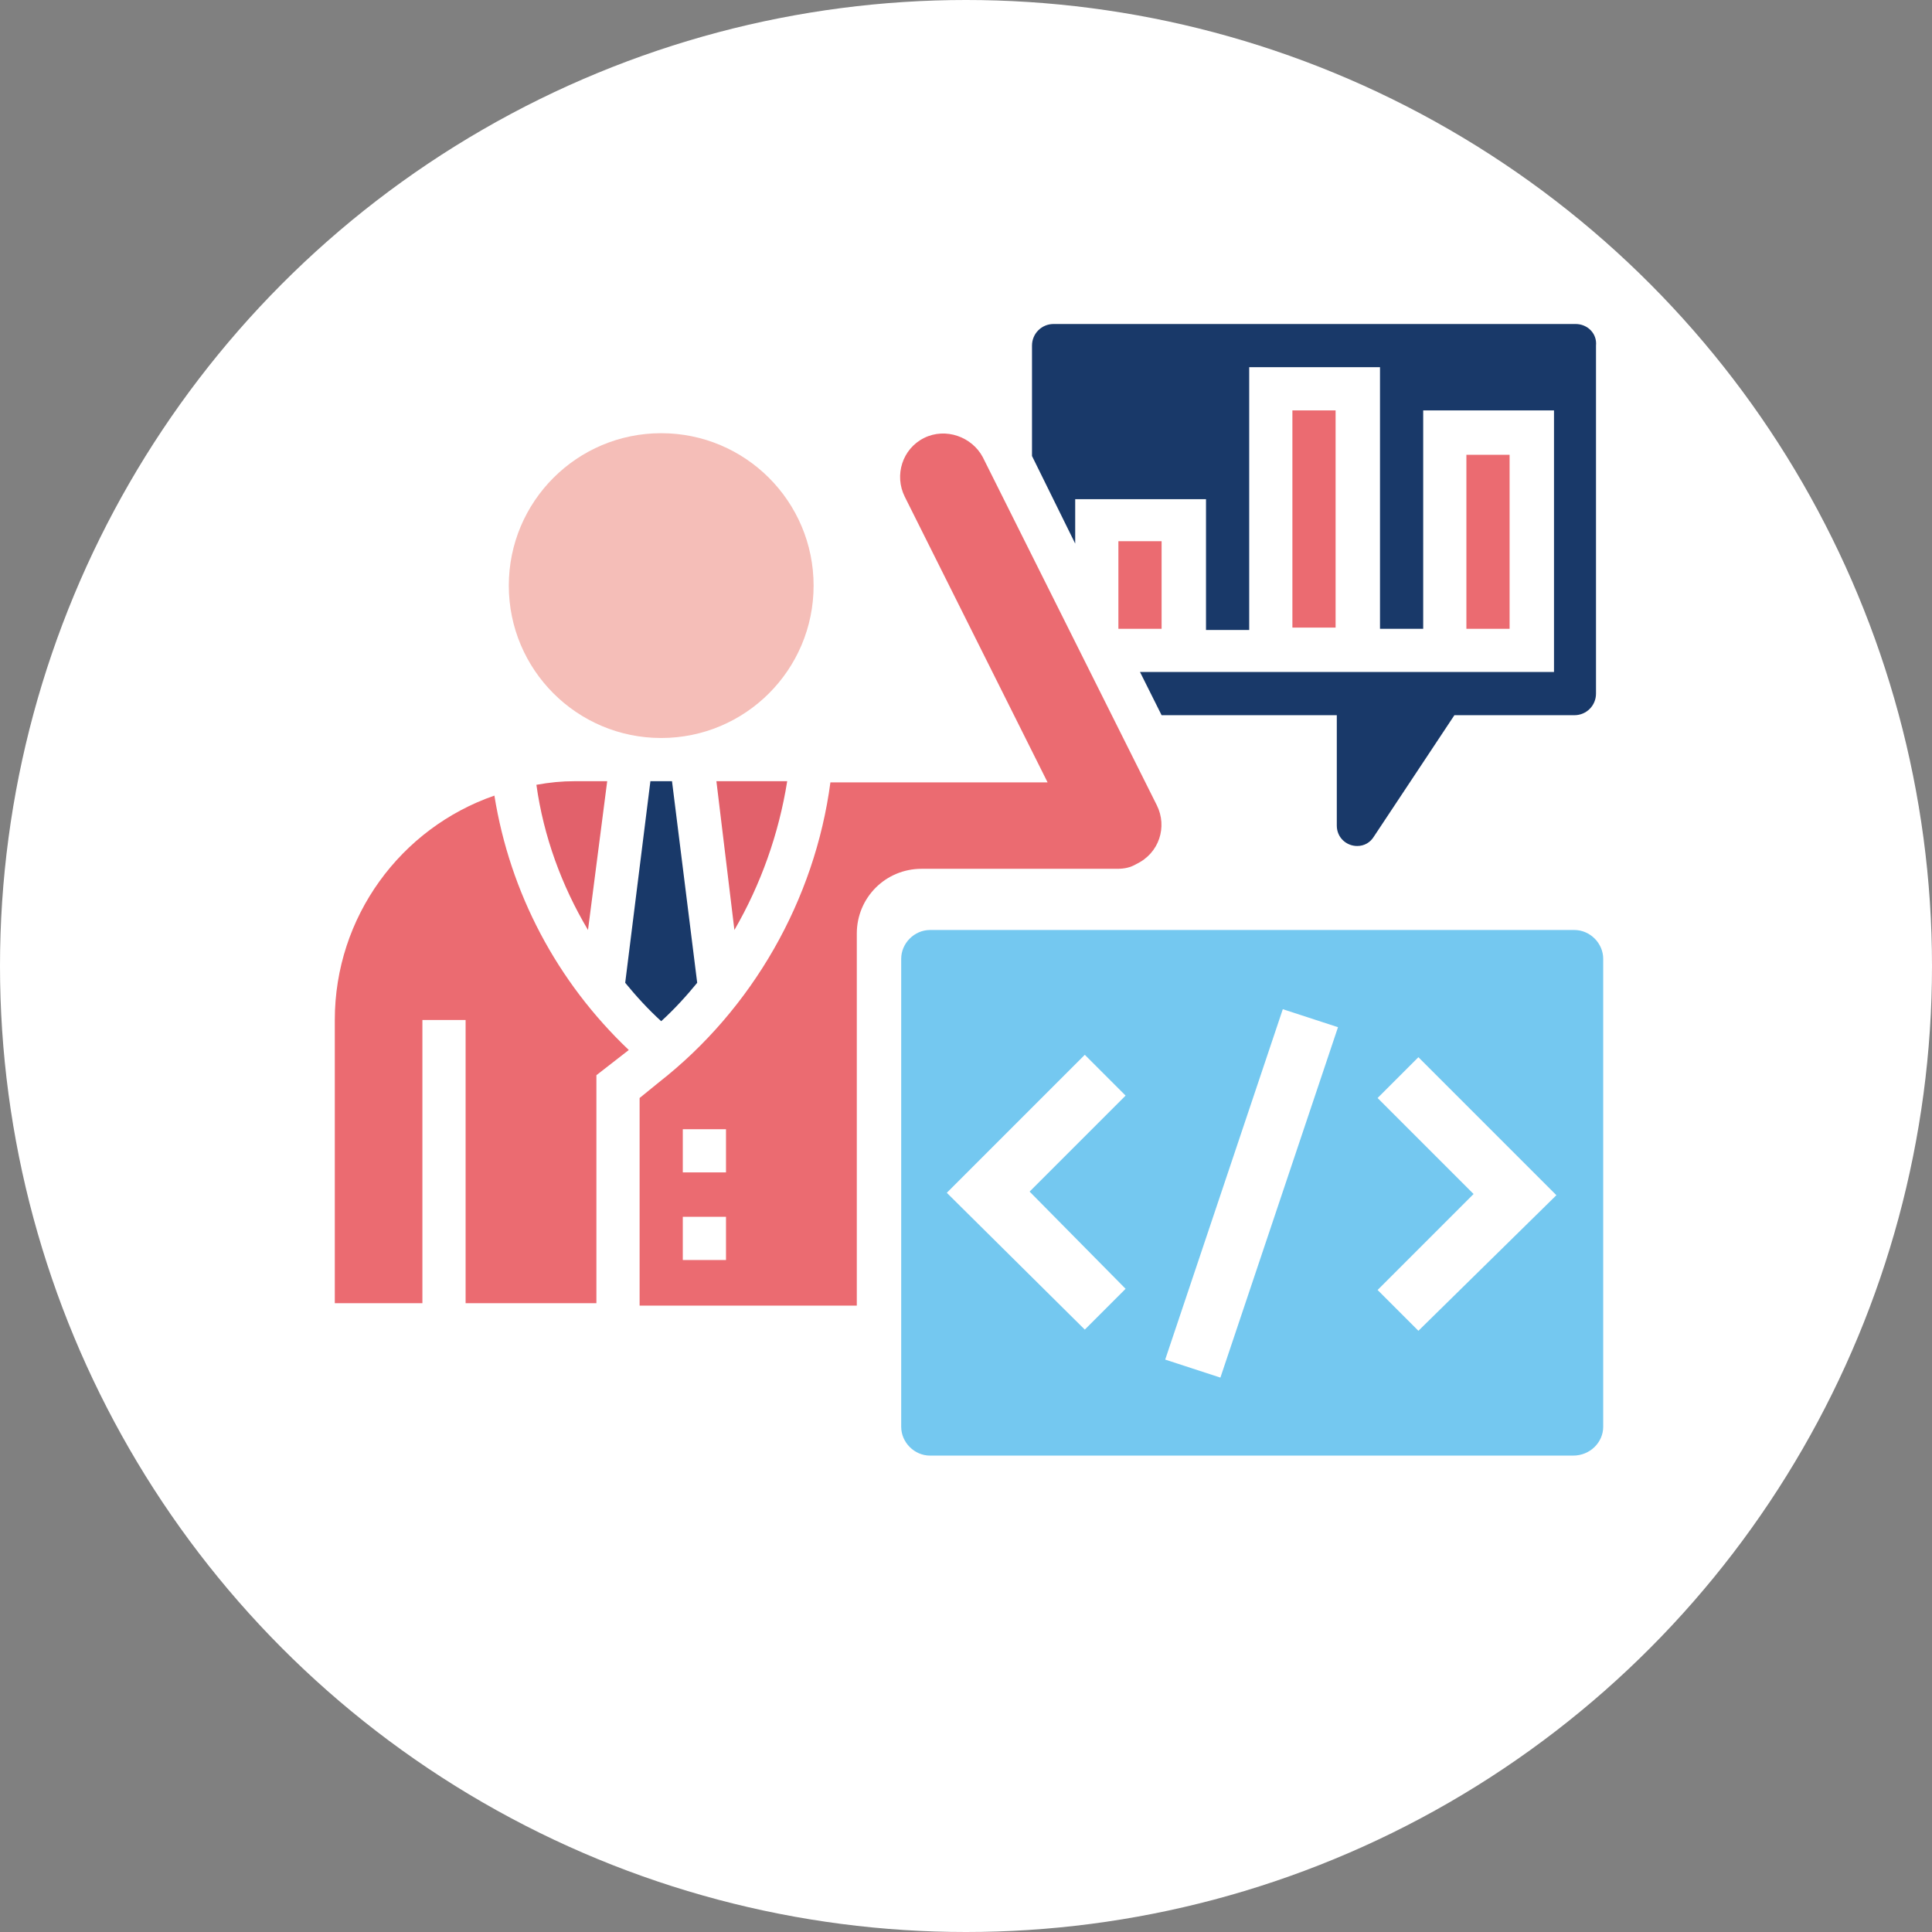
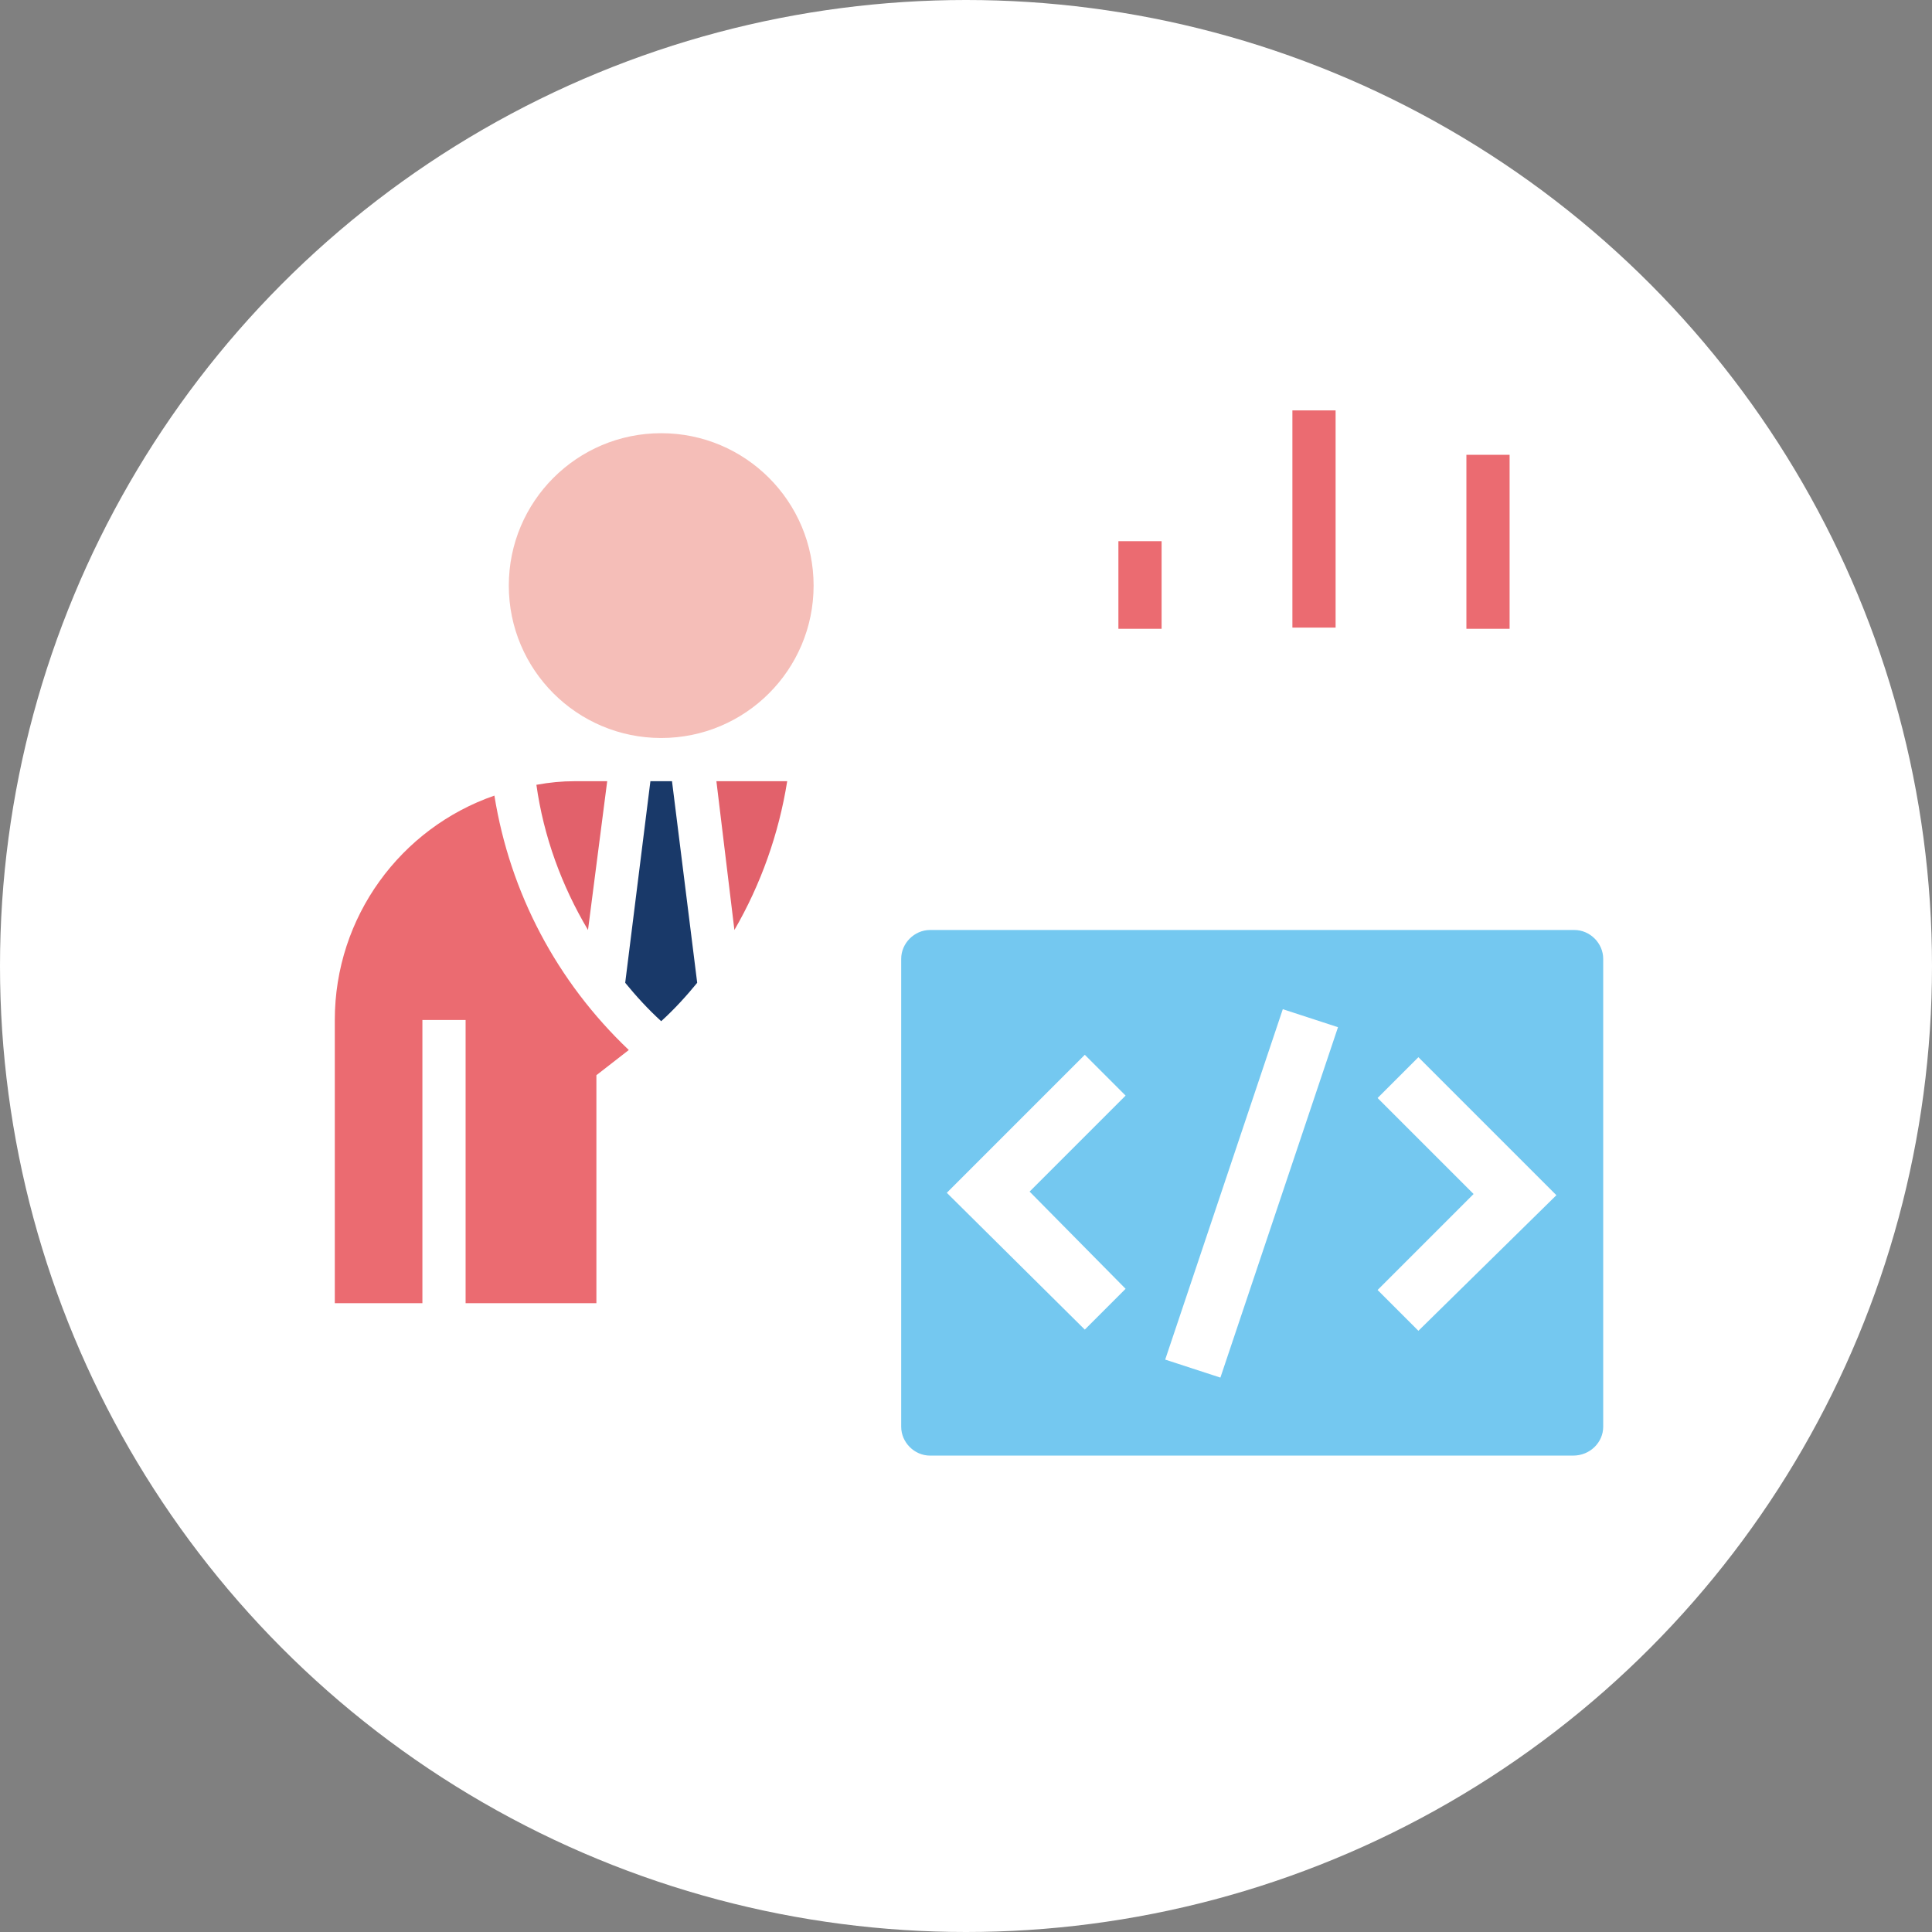
<svg xmlns="http://www.w3.org/2000/svg" version="1.1" id="icon_1" x="0px" y="0px" viewBox="0 0 161 161" style="enable-background:new 0 0 161 161;" xml:space="preserve">
  <rect x="0" y="0" width="161" height="161" fill="#808080" stroke="none" />
  <style type="text/css">
	.st0{fill:#FFFFFF;}
	.st1{fill:#EB6B71;}
	.st2{fill:#E2616B;}
	.st3{fill:#F5BEB8;}
	.st4{fill:#193969;}
	.st5{fill:#74C8F0;}
</style>
  <circle id="Ellipse_1_copy_2" class="st0" cx="80.5" cy="80.5" r="80.5" />
  <g>
-     <path class="st1" d="M96.4,67.1l-14.5-29c-0.9-1.7-3.1-2.5-4.9-1.6c-1.8,0.9-2.5,3.1-1.6,4.9l11.9,23.8H69.2   c-1.3,9.8-6.5,18.9-14.3,25l-1.6,1.3v17.3h18.1V77.8c0-3,2.4-5.4,5.4-5.4h16.3c0.6,0,1.1-0.1,1.6-0.4   C96.6,71.1,97.3,68.9,96.4,67.1L96.4,67.1z M60.5,105h-3.6v-3.6h3.6V105z M60.5,97.7h-3.6v-3.6h3.6V97.7z" />
    <path class="st1" d="M27.9,85v23.6h7.3V85h3.6v23.6h10.9v-19l2.7-2.1c-6-5.7-9.9-13.1-11.2-21.2C33.4,69,27.9,76.4,27.9,85L27.9,85   z" />
    <path class="st2" d="M49,77.5l1.6-12.4h-2.7c-1.1,0-2.1,0.1-3.2,0.3C45.3,69.7,46.8,73.8,49,77.5z" />
    <circle class="st3" cx="55.1" cy="48.8" r="12.7" />
    <path class="st4" d="M52.1,81.9c0.9,1.1,1.9,2.2,3,3.2c1.1-1,2.1-2.1,3-3.2L56,65.1h-1.8L52.1,81.9z" />
    <path class="st2" d="M61.2,77.5c2.2-3.8,3.7-8,4.4-12.4h-5.9L61.2,77.5z" />
    <path class="st1" d="M93.2,45.1h3.6v7.3h-3.6V45.1z" />
    <path class="st1" d="M107.7,34.2h3.6v18.1h-3.6V34.2z" />
    <path class="st1" d="M122.2,37.9h3.6v14.5h-3.6V37.9z" />
-     <path class="st4" d="M131.3,27H87.8c-1,0-1.8,0.8-1.8,1.8V38l3.6,7.3v-3.7h10.9v10.9h3.6V30.6H115v21.8h3.6V34.2h10.9V56H95   l1.8,3.6h14.6v9.2c0,1,0.8,1.7,1.7,1.7c0.6,0,1.1-0.3,1.4-0.8l6.7-10.1h10c1,0,1.8-0.8,1.8-1.8v-29C133.1,27.8,132.3,27,131.3,27   L131.3,27z" />
  </g>
  <path class="st5" d="M133.6,118.9v-39c0-1.3-1.1-2.4-2.4-2.4H77.5c-1.3,0-2.4,1.1-2.4,2.4v39c0,1.3,1.1,2.4,2.4,2.4h53.6  C132.5,121.3,133.6,120.2,133.6,118.9z M93.8,107.4l-3.4,3.4L78.9,99.4l11.5-11.5l3.4,3.4l-8,8L93.8,107.4z M101.7,114.8l-4.6-1.5  l9.8-29.2l4.6,1.5L101.7,114.8z M118.2,110.9l-3.4-3.4l8-8l-8-8l3.4-3.4l11.5,11.5L118.2,110.9z" />
</svg>